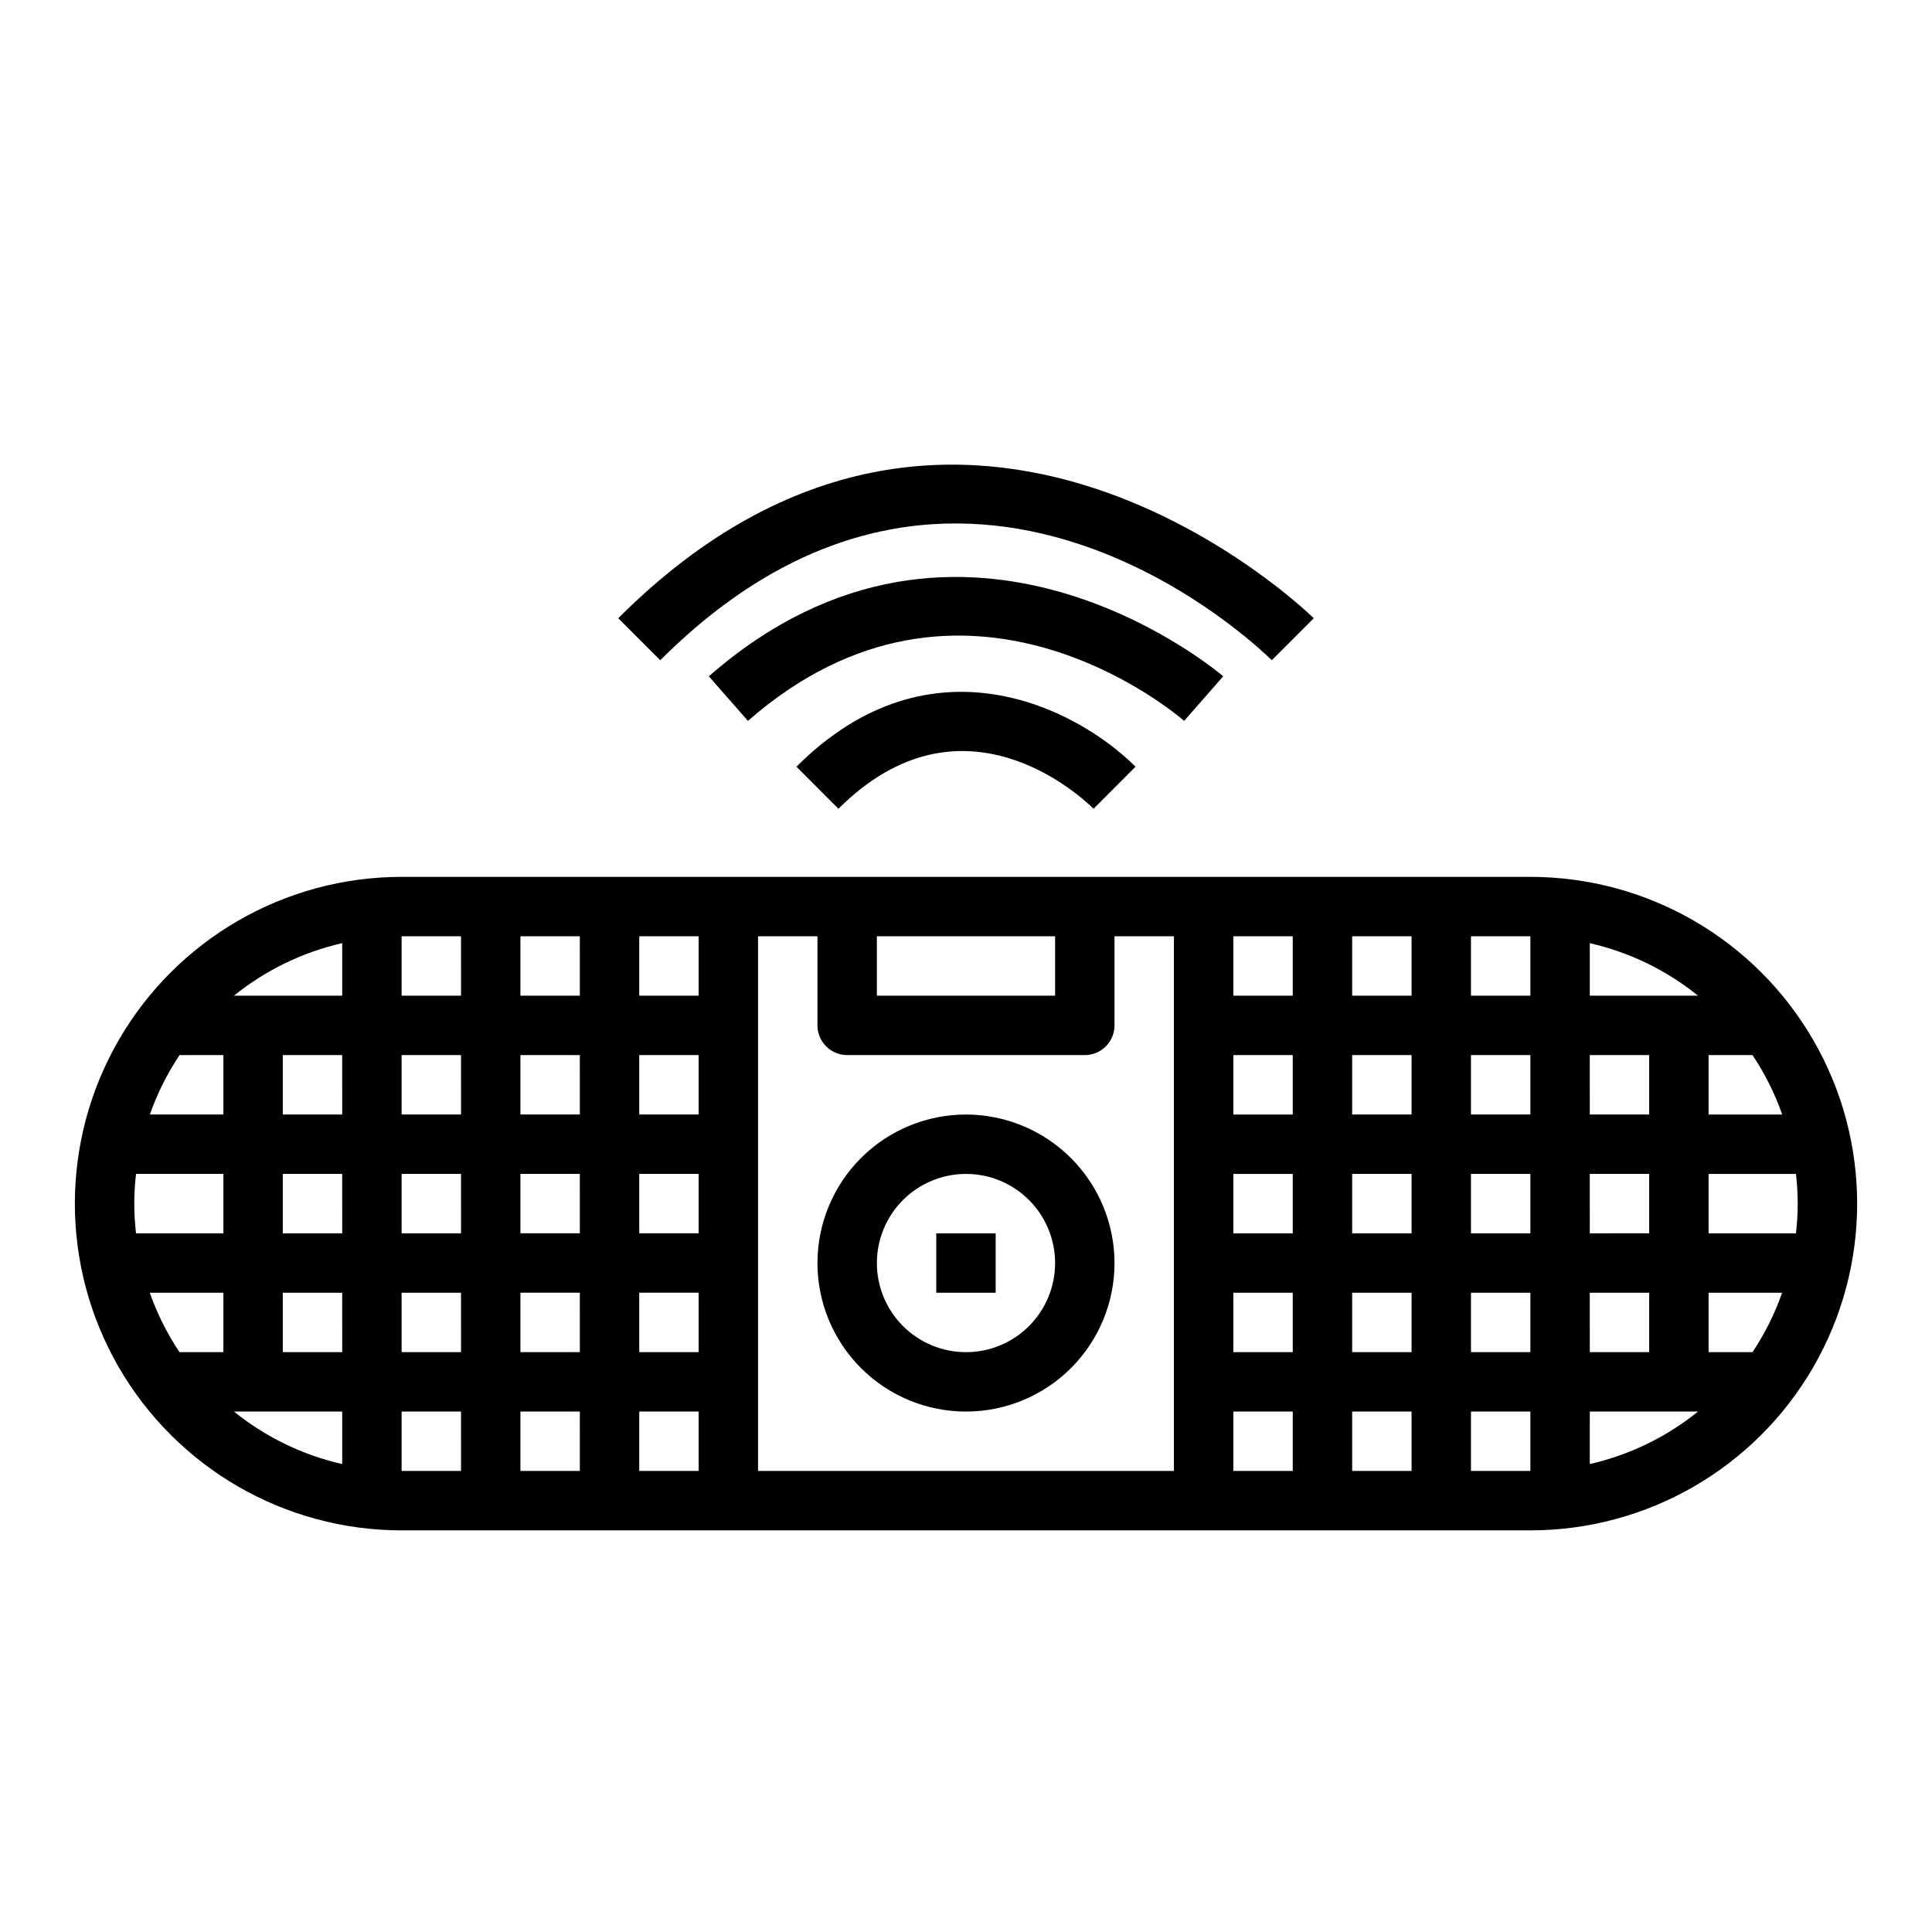
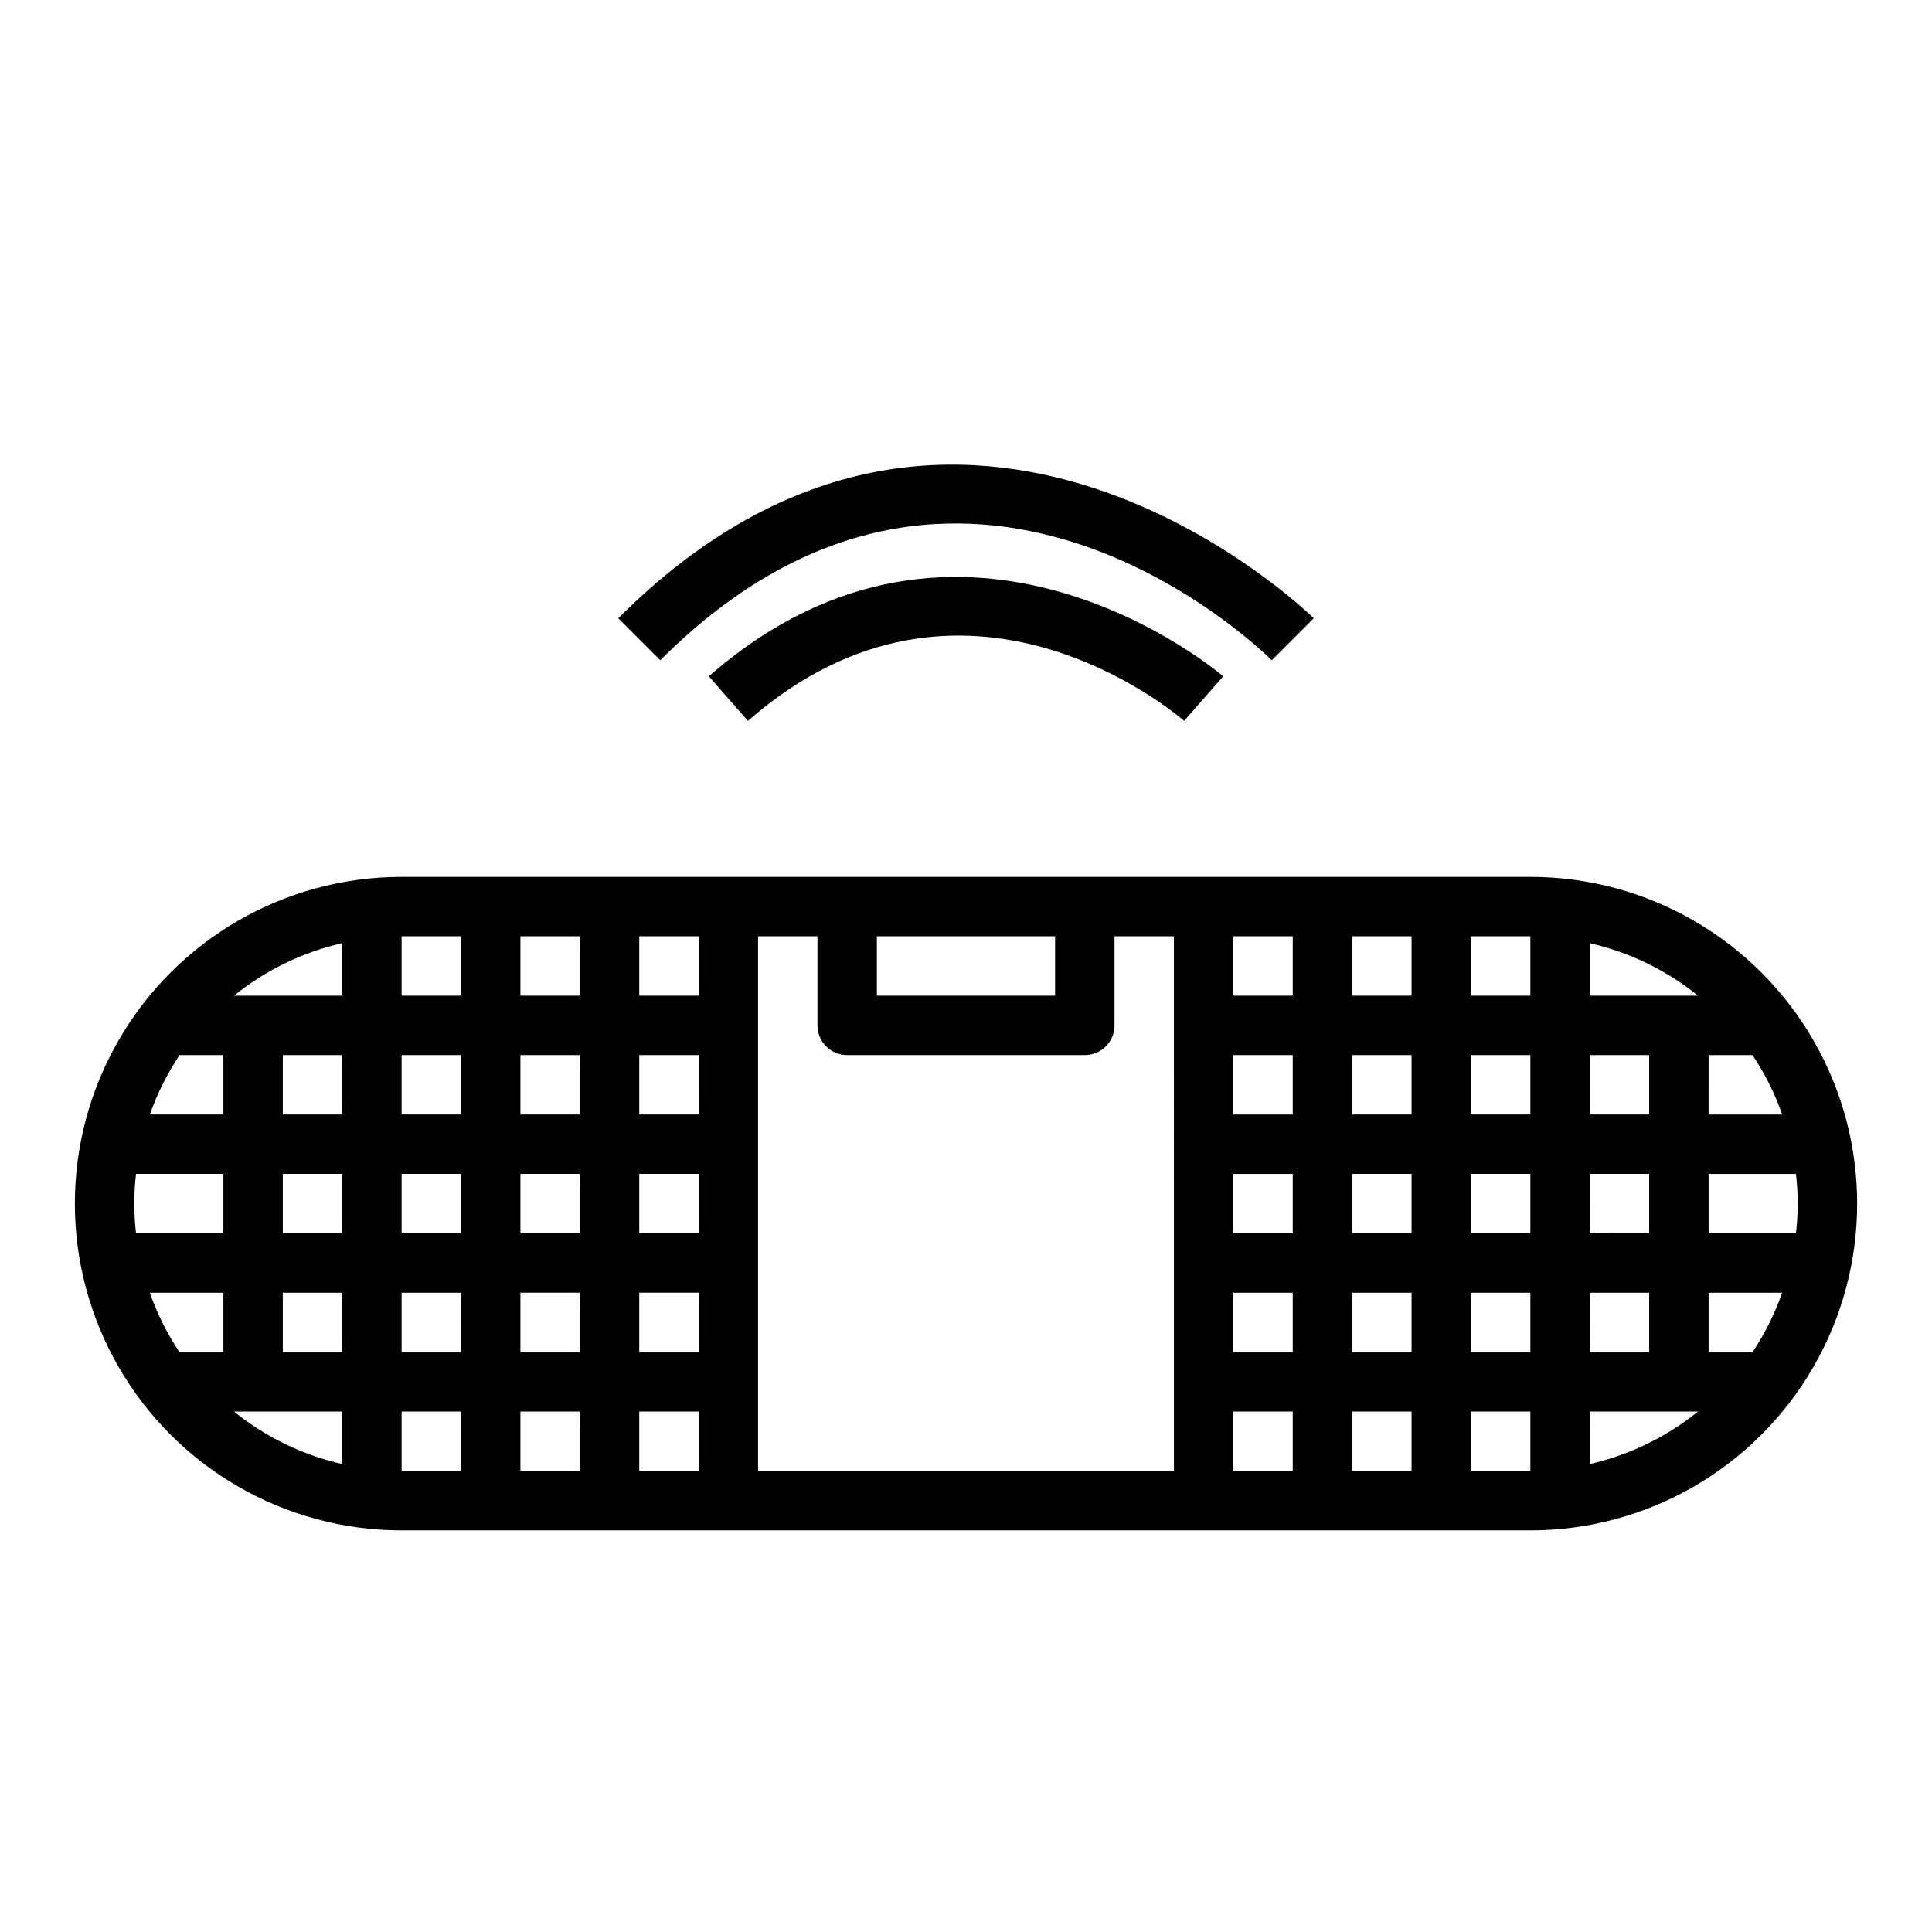
<svg xmlns="http://www.w3.org/2000/svg" fill="#000000" width="800px" height="800px" version="1.1" viewBox="144 144 512 512">
  <g>
-     <path d="m400 439.36c-10.441 0-20.453 4.144-27.832 11.527-7.383 7.383-11.531 17.395-11.531 27.832s4.148 20.449 11.531 27.832c7.379 7.383 17.391 11.527 27.832 11.527 10.438 0 20.449-4.144 27.832-11.527 7.379-7.383 11.527-17.395 11.527-27.832-0.012-10.434-4.164-20.438-11.543-27.816s-17.383-11.531-27.816-11.543zm0 62.977c-6.266 0-12.273-2.488-16.699-6.918-4.43-4.43-6.918-10.438-6.918-16.699s2.488-12.27 6.918-16.699c4.426-4.43 10.434-6.918 16.699-6.918 6.262 0 12.27 2.488 16.699 6.918 4.426 4.43 6.914 10.438 6.914 16.699s-2.488 12.27-6.914 16.699c-4.43 4.43-10.438 6.918-16.699 6.918z" />
    <path d="m549.57 376.38h-299.14c-30.938 0-59.523 16.504-74.992 43.297-15.465 26.789-15.465 59.801 0 86.59 15.469 26.793 44.055 43.297 74.992 43.297h299.14c30.938 0 59.523-16.504 74.992-43.297 15.469-26.789 15.469-59.801 0-86.59-15.469-26.793-44.055-43.297-74.992-43.297zm-346.37 125.95h-11.637c-3.273-4.898-5.918-10.188-7.871-15.746h19.508zm0-31.488h-23.152c-0.621-5.231-0.621-10.516 0-15.746h23.152zm0-31.488h-19.484c1.953-5.559 4.598-10.848 7.871-15.746h11.613zm31.488 92.637c-10.5-2.391-20.312-7.148-28.688-13.918h28.688zm0-29.66h-15.746v-15.746h15.742zm0-31.488h-15.746v-15.746h15.742zm0-31.488h-15.746v-15.746h15.742zm0-31.488h-28.688c8.375-6.769 18.188-11.527 28.688-13.918zm31.488 125.95h-15.746v-15.746h15.742zm0-31.488h-15.746v-15.746h15.742zm0-31.488h-15.746v-15.746h15.742zm0-31.488h-15.746v-15.746h15.742zm0-31.488h-15.746v-15.746h15.742zm31.488 125.95h-15.746v-15.746h15.742zm0-31.488h-15.746v-15.746h15.742zm0-31.488h-15.746v-15.746h15.742zm0-31.488h-15.746v-15.746h15.742zm0-31.488h-15.746v-15.746h15.742zm31.488 125.95h-15.746v-15.746h15.742zm0-31.488h-15.746v-15.746h15.742zm0-31.488h-15.746v-15.746h15.742zm0-31.488h-15.746v-15.746h15.742zm0-31.488h-15.746v-15.746h15.742zm47.23-15.742h47.23v15.742h-47.23zm78.719 141.7h-110.21v-141.7h15.742v23.617c0 2.09 0.832 4.09 2.309 5.566 1.477 1.477 3.477 2.305 5.566 2.305h62.977c2.086 0 4.09-0.828 5.566-2.305 1.473-1.477 2.305-3.477 2.305-5.566v-23.617h15.742zm31.488 0h-15.742v-15.746h15.742zm0-31.488h-15.742v-15.746h15.742zm0-31.488h-15.742v-15.746h15.742zm0-31.488h-15.742v-15.746h15.742zm0-31.488h-15.742v-15.746h15.742zm31.488 125.95h-15.742v-15.746h15.742zm0-31.488h-15.742v-15.746h15.742zm0-31.488h-15.742v-15.746h15.742zm0-31.488h-15.742v-15.746h15.742zm0-31.488h-15.742v-15.746h15.742zm31.488 125.95h-15.742v-15.746h15.742zm0-31.488h-15.742v-15.746h15.742zm0-31.488h-15.742v-15.746h15.742zm0-31.488h-15.742v-15.746h15.742zm0-31.488h-15.742v-15.746h15.742zm15.742 15.742h15.742v15.742l-15.738 0.004zm0 31.488h15.742v15.742l-15.738 0.004zm0 31.488h15.742v15.742l-15.738 0.004zm0 45.406 0.004-13.918h28.688-0.004c-8.375 6.769-18.188 11.527-28.684 13.918zm0.004-124.12v-13.918c10.496 2.391 20.309 7.148 28.684 13.918zm43.121 94.465h-11.633v-15.746h19.484-0.004c-1.945 5.559-4.582 10.848-7.848 15.746zm11.98-39.359c-0.008 2.629-0.16 5.258-0.465 7.871h-23.148v-15.746h23.152-0.004c0.305 2.613 0.457 5.242 0.465 7.875zm-23.617-23.617 0.004-15.746h11.637-0.004c3.273 4.898 5.918 10.188 7.871 15.746z" />
-     <path d="m392.12 470.85h15.742v15.742h-15.742z" />
    <path d="m468.16 323.23c-0.676-0.598-68.969-58.945-136.31 0l10.359 11.809c56.922-49.812 113.23-2.047 115.6 0z" />
-     <path d="m366.2 358.33c32.645-32.629 64.117-3.434 67.605 0l11.117-11.148c-15.547-15.539-54.316-35.527-89.852 0z" />
    <path d="m492.16 307.84c-0.93-0.93-93.219-91.117-184.32 0l11.133 11.133c79.887-79.895 158.73-3.289 162.06 0z" />
  </g>
</svg>